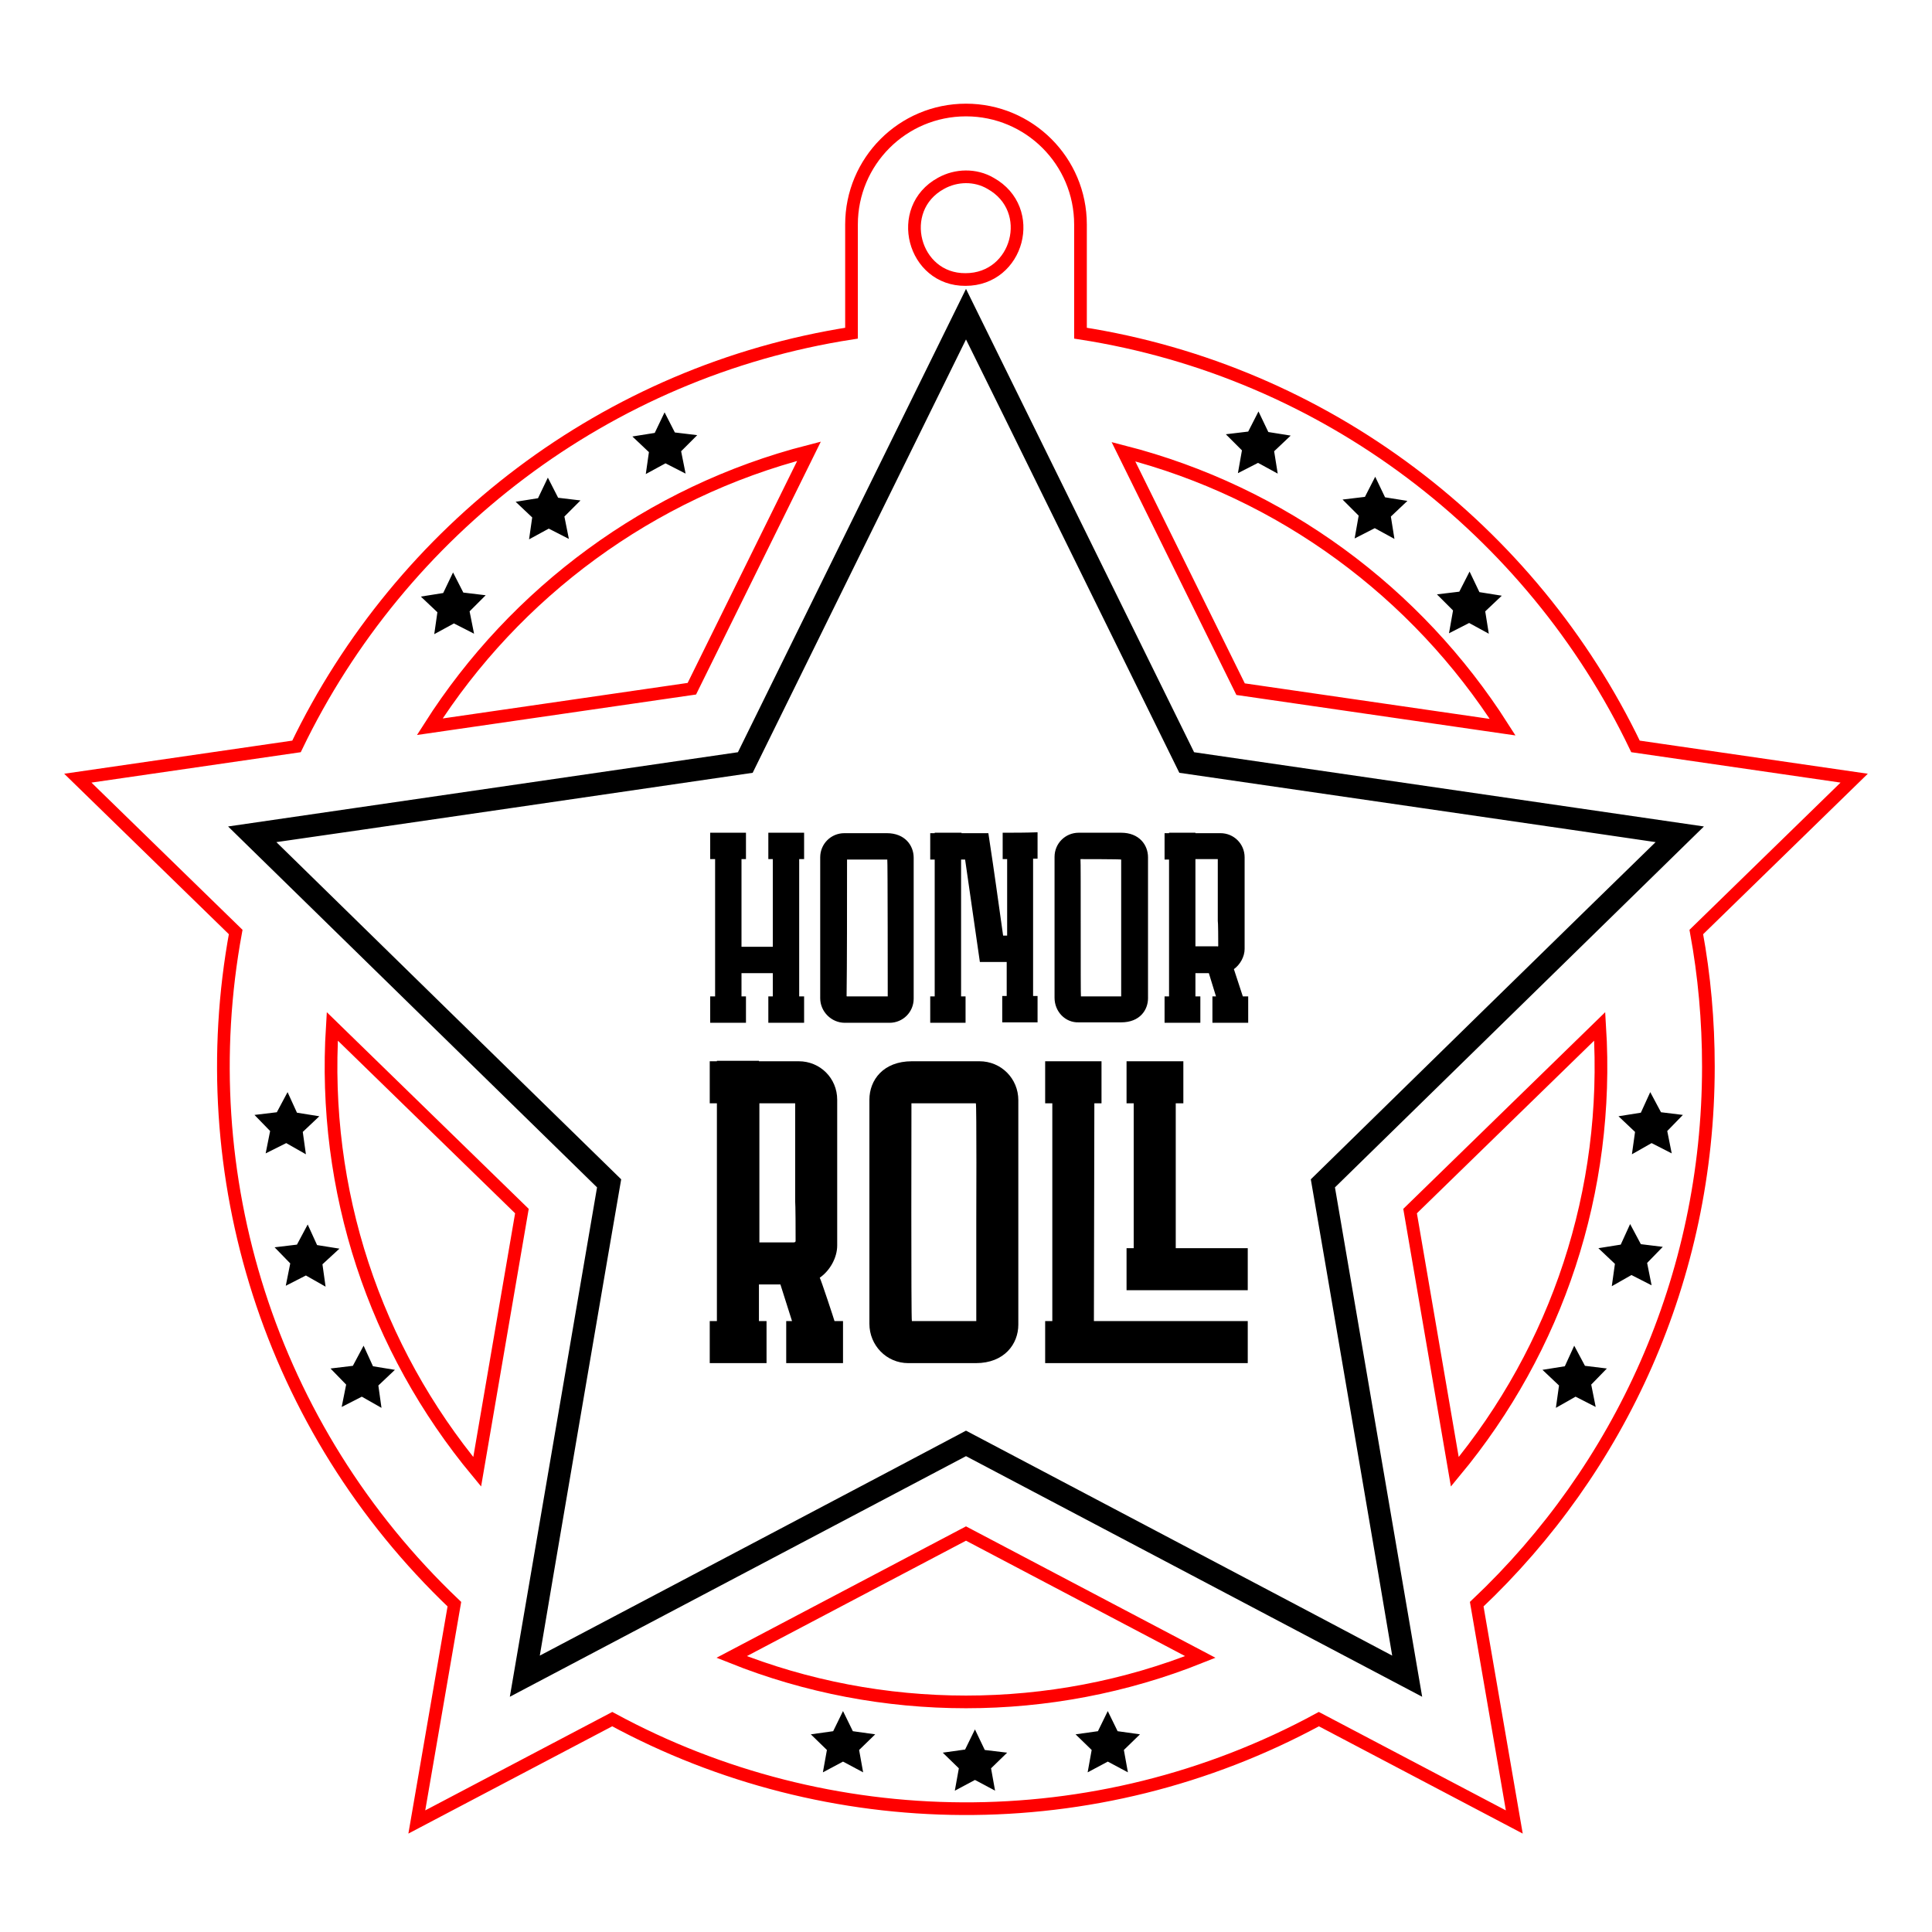
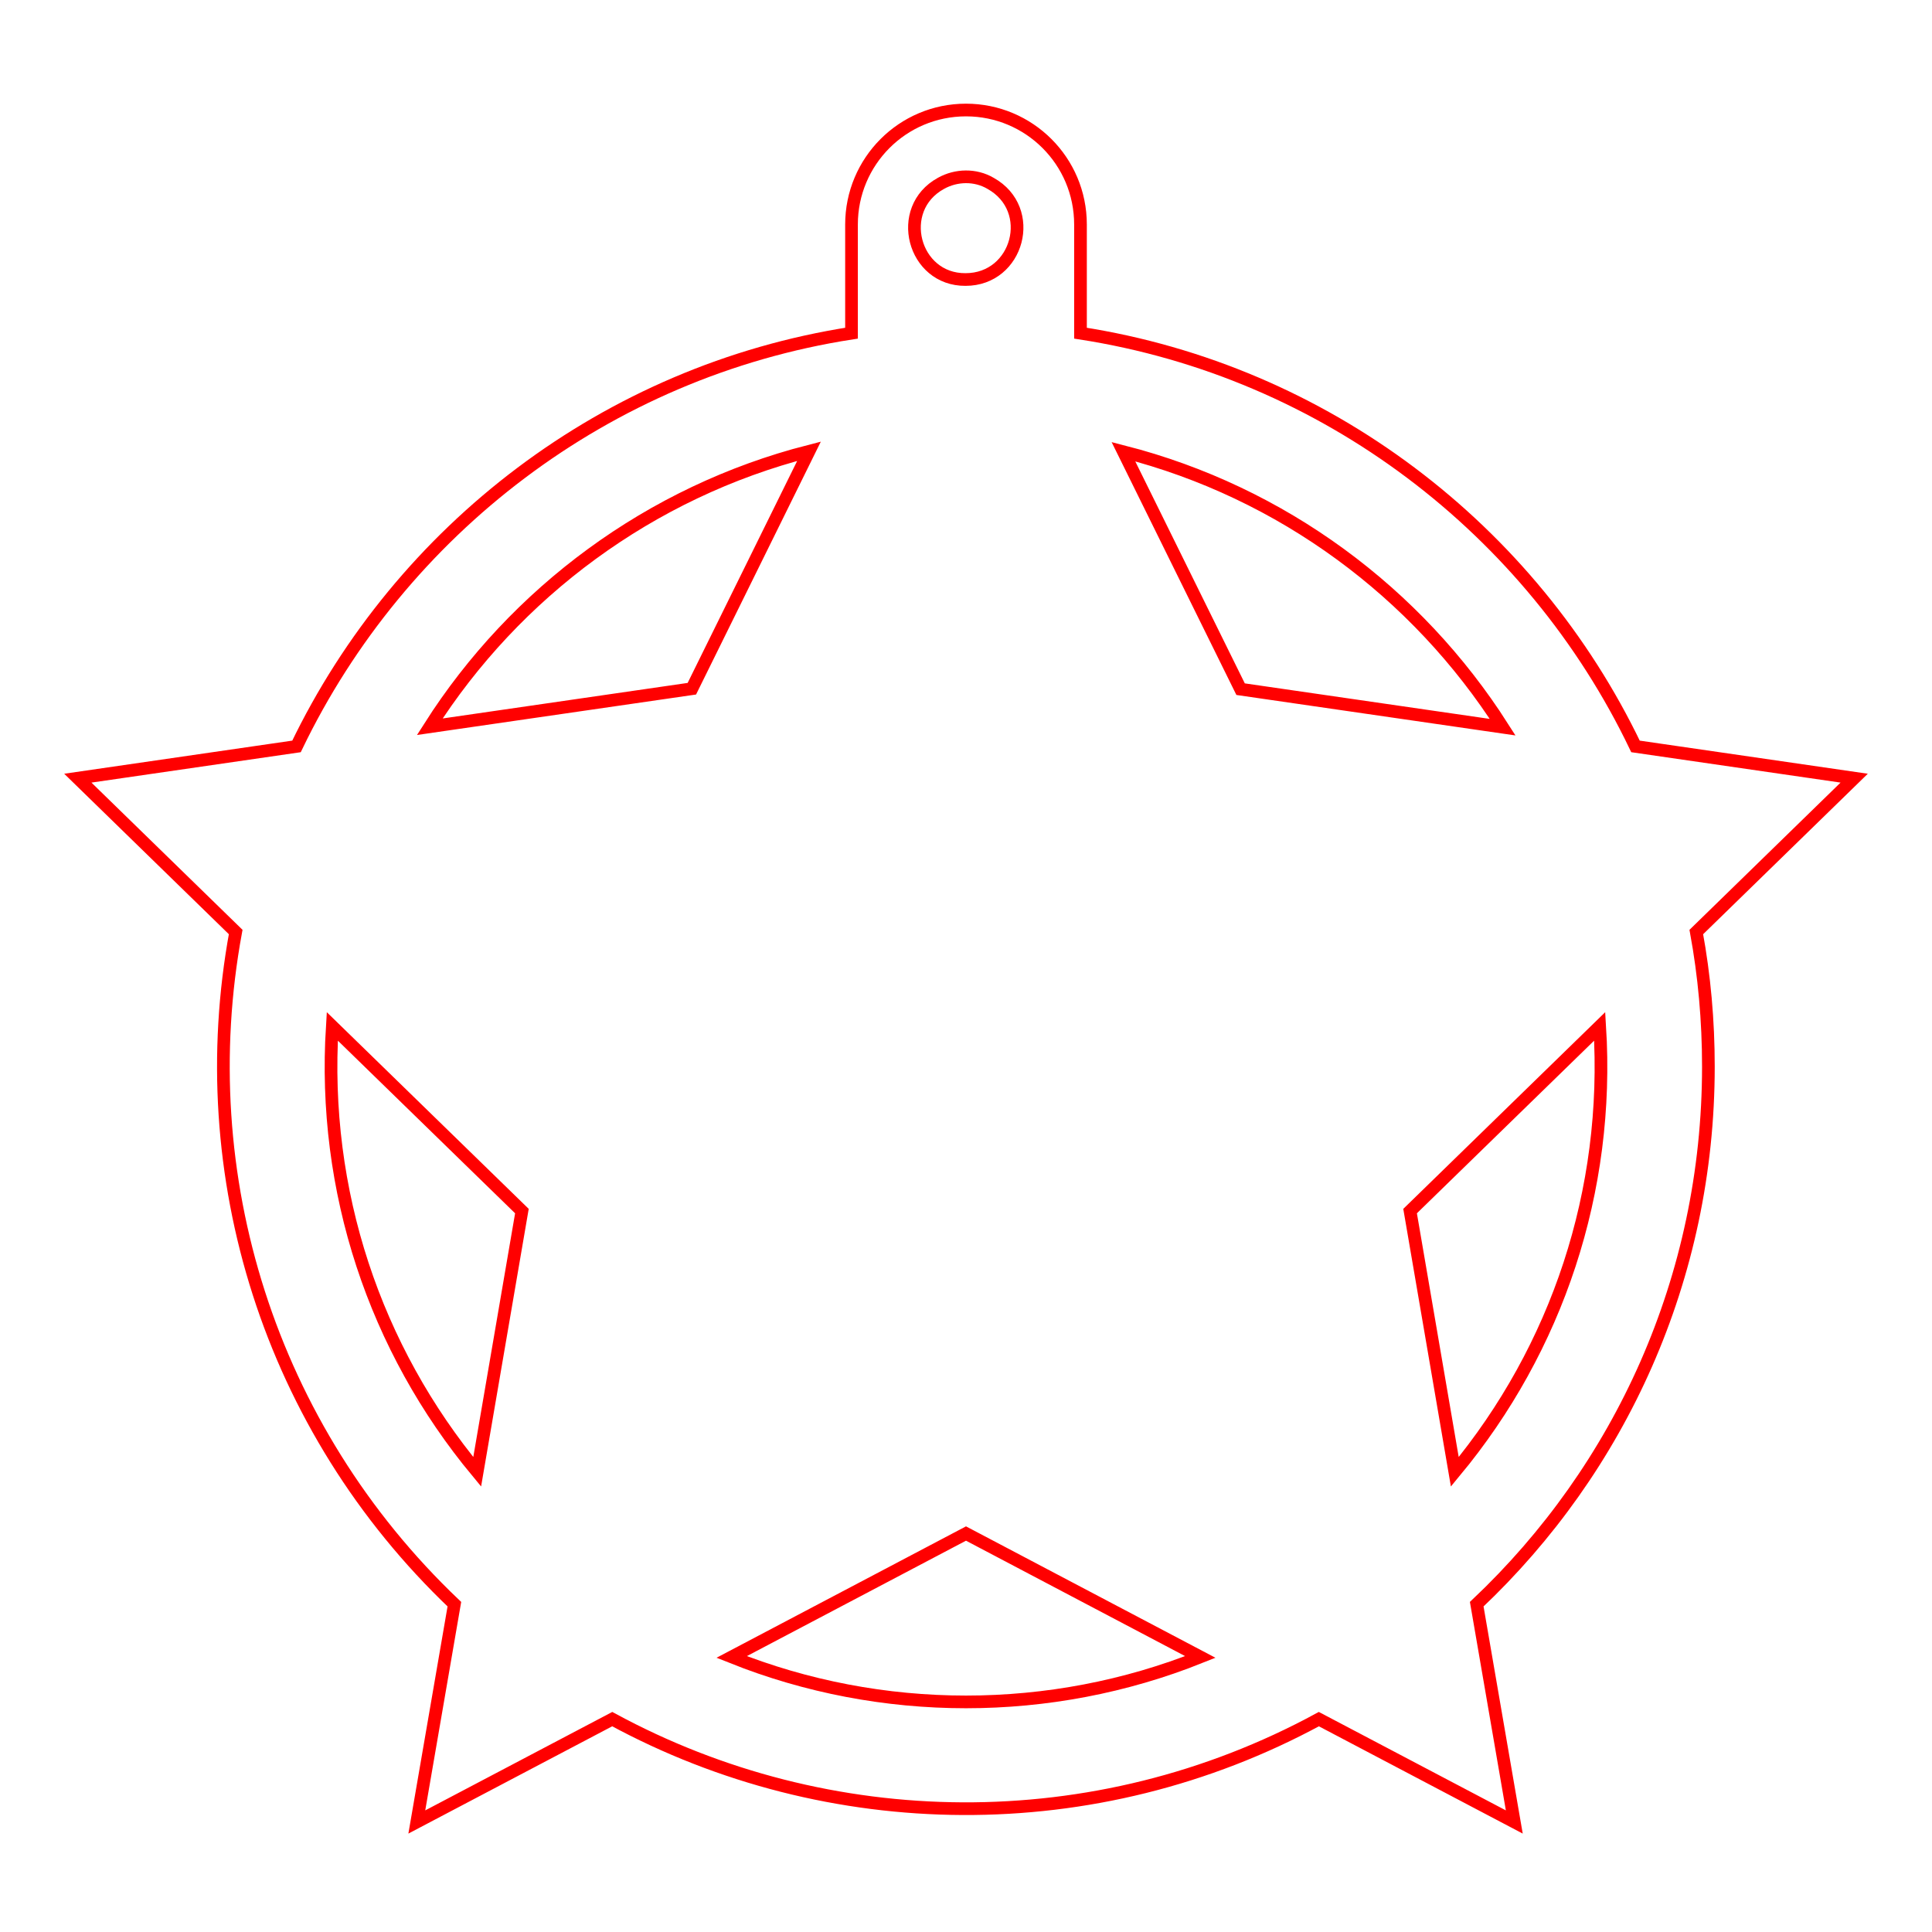
<svg xmlns="http://www.w3.org/2000/svg" version="1.1" id="Слой_1" x="0px" y="0px" viewBox="0 0 432 432" style="enable-background:new 0 0 432 432;" xml:space="preserve">
  <style type="text/css">
	.st0{fill:none;stroke:#FF0000;stroke-width:2.835;stroke-miterlimit:10;}
</style>
  <path class="st0" d="M382,238.5c0-10.3-0.9-20.3-2.7-30.1l35.3-34.4l-48.9-7.1c-23.2-48.4-69.3-83.9-124.1-92.4V50.2  c0-14.2-11.5-25.6-25.6-25.6c-14.2,0-25.6,11.5-25.6,25.6v24.3c-54.8,8.5-100.8,44-124.1,92.4L17.4,174l35.3,34.4  c-10,54.3,7.5,110.9,48.9,150.3l-8.4,48.7l43.7-23c48.3,26.2,107.9,27.2,158,0l43.7,23l-8.4-48.7C362.2,328.5,382,285.8,382,238.5z   M210.4,41L210.4,41c3.4-1.9,7.7-2,11.1,0l0,0c10.4,5.8,6.2,21.5-5.6,21.5C204.2,62.6,200,46.7,210.4,41z M180.9,100.9l-26.2,53.1  l-58.6,8.5C115.2,132.5,145.4,110,180.9,100.9z M74.3,229.5l42.4,41.3l-10,58.3C83.8,301.5,72,266.3,74.3,229.5z M163.6,370.5  l52.4-27.6l52.4,27.6C234.9,383.9,197.1,383.9,163.6,370.5z M277.4,154.1l-26.2-53.1c35.5,9.1,65.6,31.5,84.8,61.6L277.4,154.1z   M325.3,329.1l-10-58.3l42.4-41.3C360,266.3,348.2,301.5,325.3,329.1z" />
-   <path d="M195.7,387.8l-3.6,3.5l0.9,5l-4.5-2.4l-4.5,2.4l0.9-5l-3.6-3.5l5-0.7l2.2-4.5l2.2,4.5L195.7,387.8z M249.9,387.1l-2.2-4.5  l-2.2,4.5l-5,0.7l3.6,3.5l-0.9,5l4.5-2.4l4.5,2.4l-0.9-5l3.6-3.5L249.9,387.1z M220.2,391.3l-2.2-4.6l-2.2,4.5l-5,0.7l3.6,3.5  l-0.9,5l4.5-2.4l4.5,2.4l-0.9-5l3.6-3.5L220.2,391.3z M354.4,305.4l-2.4-4.5l-2.1,4.6l-5,0.8l3.7,3.5l-0.7,5l4.4-2.5l4.5,2.3l-1-5  l3.5-3.6L354.4,305.4z M371.4,248.7l-2.4-4.5l-2.1,4.6l-5,0.8l3.7,3.5l-0.7,5l4.4-2.5l4.5,2.3l-1-5l3.5-3.6L371.4,248.7z   M366.9,278.2l-2.4-4.5l-2.1,4.6l-5,0.8l3.7,3.5l-0.7,5l4.4-2.5l4.5,2.3l-1-5l3.5-3.6L366.9,278.2z M83.4,305.5l-2.1-4.6l-2.4,4.5  l-5,0.6l3.5,3.6l-1,5l4.5-2.3l4.4,2.5l-0.7-5l3.7-3.5L83.4,305.5z M64,255.6l4.4,2.5l-0.7-5l3.7-3.5l-5-0.8l-2.1-4.6l-2.4,4.5  l-5,0.6l3.5,3.6l-1,5L64,255.6z M75.9,279.2l-5-0.8l-2.1-4.6l-2.4,4.5l-5,0.6l3.5,3.6l-1,5l4.5-2.3l4.4,2.5l-0.7-5L75.9,279.2z   M97.1,141.8l4.4-2.4l4.5,2.3l-1-5l3.6-3.6l-5-0.6l-2.3-4.5l-2.2,4.6l-5,0.8l3.7,3.5L97.1,141.8z M144.4,106l4.4-2.4l4.5,2.3l-1-5  l3.6-3.6l-5-0.6l-2.3-4.5l-2.2,4.6l-5,0.8l3.7,3.5L144.4,106z M118.3,120.6l4.4-2.4l4.5,2.3l-1-5l3.6-3.6l-5-0.6l-2.3-4.5l-2.2,4.6  l-5,0.8l3.7,3.5L118.3,120.6z M324,141.6l4.5-2.3l4.4,2.4l-0.8-5l3.7-3.5l-5-0.8l-2.2-4.6l-2.3,4.5l-5,0.6l3.6,3.6L324,141.6z   M276.8,105.8l4.5-2.3l4.4,2.4l-0.8-5l3.7-3.5l-5-0.8l-2.2-4.6l-2.3,4.5l-5,0.6l3.6,3.6L276.8,105.8z M302.9,120.4l4.5-2.3l4.4,2.4  l-0.8-5l3.7-3.5l-5-0.8l-2.2-4.6l-2.3,4.5l-5,0.6l3.6,3.6L302.9,120.4z M298.5,265.5L318,379.4l-102-53.8l-102,53.8l19.5-113.9  L51,184.8l114-16.6l51-103.6l51,103.6l114,16.6L298.5,265.5z M293.1,263.7c6.9-6.8,70.8-69.3,77.1-75.4c-8.6-1.3-97-14.1-106.5-15.5  c-4.3-8.7-43.8-89.1-47.7-96.9c-2.5,5.1-45.5,92.4-47.7,96.9c-9.5,1.4-97.9,14.3-106.5,15.5c6.2,6.1,70.1,68.6,77.1,75.4  c-0.9,5-17.4,101.5-18.2,106.5c8.5-4.5,86.9-45.8,95.3-50.3c8.5,4.5,86.9,45.8,95.3,50.3C310.5,365.2,294,268.7,293.1,263.7z   M166.8,228.7v-5.9h-1v-5.2h7v5.2h-1v5.9c2.9,0,5,0,8,0v-5.9h-1.1v-30.7h1.1v-5.9h-8v5.9h1v19.6h-7v-19.6h1v-5.9h-8v5.9h1.1v30.7  h-1.1v5.9C161.8,228.7,163.9,228.7,166.8,228.7z M188.9,228.7c-3,0-5.5-2.5-5.5-5.5c0-35.8,0,5.3,0-31.5c0-3,2.4-5.4,5.4-5.4  c5.5,0,3.9,0,9.5,0c4,0,6,2.7,6,5.5c0,36.3,0-5.5,0,31.5c0,3-2.4,5.4-5.4,5.4C195.2,228.7,192.7,228.7,188.9,228.7z M189.4,222.8h9  h0.1c0-0.1,0-30.6-0.1-30.6c-1,0-8,0-9,0c0,9.7,0,23.4-0.1,30.5C189.3,222.7,189.3,222.8,189.4,222.8z M224.2,186.2v5.9h1v17.1h-0.9  c-2.8-20-2.2-15.4-3.3-22.9c-9.4,0-4.5,0-6,0v-0.1H209v0.1h-1v5.9h1v30.6h-1v5.9c1.6,0,6.2,0,7.9,0v-5.9h-1v-30.6h0.9l3.3,22.9  c9.4,0,4.5,0,6,0v7.6h-1v5.9c3,0,4.9,0,7.9,0v-5.9h-1v-30.7h1v-5.9C229.1,186.2,227.1,186.2,224.2,186.2z M235.8,223.1  c0-35.8,0,5.3,0-31.5c0-3,2.4-5.4,5.4-5.4c5.5,0,3.9,0,9.5,0c4,0,6,2.7,6,5.5c0,36.3,0-5.5,0,31.5c0,2.6-1.8,5.4-6,5.4  c-14.4,0-7.2,0-9.5,0C238.2,228.7,235.8,226.2,235.8,223.1z M241.7,222.8c1,0,8,0,9,0v-0.1c0-3.1,0-26.9,0-30.5c0-0.1-8.9-0.1-9-0.1  h-0.1C241.7,192.3,241.6,222.8,241.7,222.8z M277.9,222.8h1.2v3.7v2.1v0.1h-8v-5.9h0.8l-1.6-5.2h-3v5.2h1.1v5.9c-3,0-5.1,0-8,0v-5.9  h1v-30.6h-1c0-1.5,0,3.4,0-5.9h1v-0.1h5.9v0.1h5.6c3,0,5.4,2.4,5.4,5.4c0,17.8,0,12.8,0,20.5c0,1.7-1,3.5-2.4,4.5  C276,217,277.8,222.5,277.9,222.8z M272.4,211.5c0-5.4-0.1-5.5-0.1-5.5v-13.9h-5v19.5h4.9C272.3,211.7,272.4,211.6,272.4,211.5z   M186.6,295.4h1.9c0,4.9,0,3.6,0,9.4h-12.7v-9.4h1.3l-2.6-8.2h-4.8v8.2h1.7v9.4c-4.8,0-8.1,0-12.7,0v-9.4h1.6v-48.7h-1.6  c0-2.4,0,5.4,0-9.4h1.6v-0.1h9.4v0.1h8.9c4.8,0,8.6,3.8,8.6,8.6c0,28.3,0,20.3,0,32.6c0,2.7-1.6,5.6-3.9,7.2  C183.6,286.2,186.5,295,186.6,295.4z M177.9,277.5c0-8.6-0.1-8.7-0.1-8.7v-22.1h-8v31.1h7.7C177.7,277.8,177.9,277.7,177.9,277.5z   M227.7,246v27.2v23c0,4.3-3.1,8.6-9.5,8.6c-22.9,0-11.5,0-15.1,0c-4.9,0-8.7-4-8.7-8.8c0-11.4,0-40.3,0-50.1c0-4.4,3.1-8.6,9.5-8.6  c23,0,11.4,0,15.1,0C223.9,237.3,227.7,241.2,227.7,246z M218.2,246.7c-1.6,0-12.8,0-14.4,0c0,0.2-0.1,48.7,0.1,48.7  c1.6,0,12.8,0,14.4,0v-0.1v-22.1C218.3,273.1,218.4,246.7,218.2,246.7z M262.9,246.7h1.7v-9.4h-1.7h-9.4h-1.6v9.4h1.6v32.4h-1.6v9.4  c25,0,2.6,0,27.1,0v-9.4h-16.1V246.7z M244.7,246.7h1.6v-9.4h-1.6h-9.4h-1.6v9.4h1.6v48.7h-1.6v9.4c17.5,0,28.5,0,45.3,0v-9.4h-34.4  L244.7,246.7L244.7,246.7z" />
</svg>